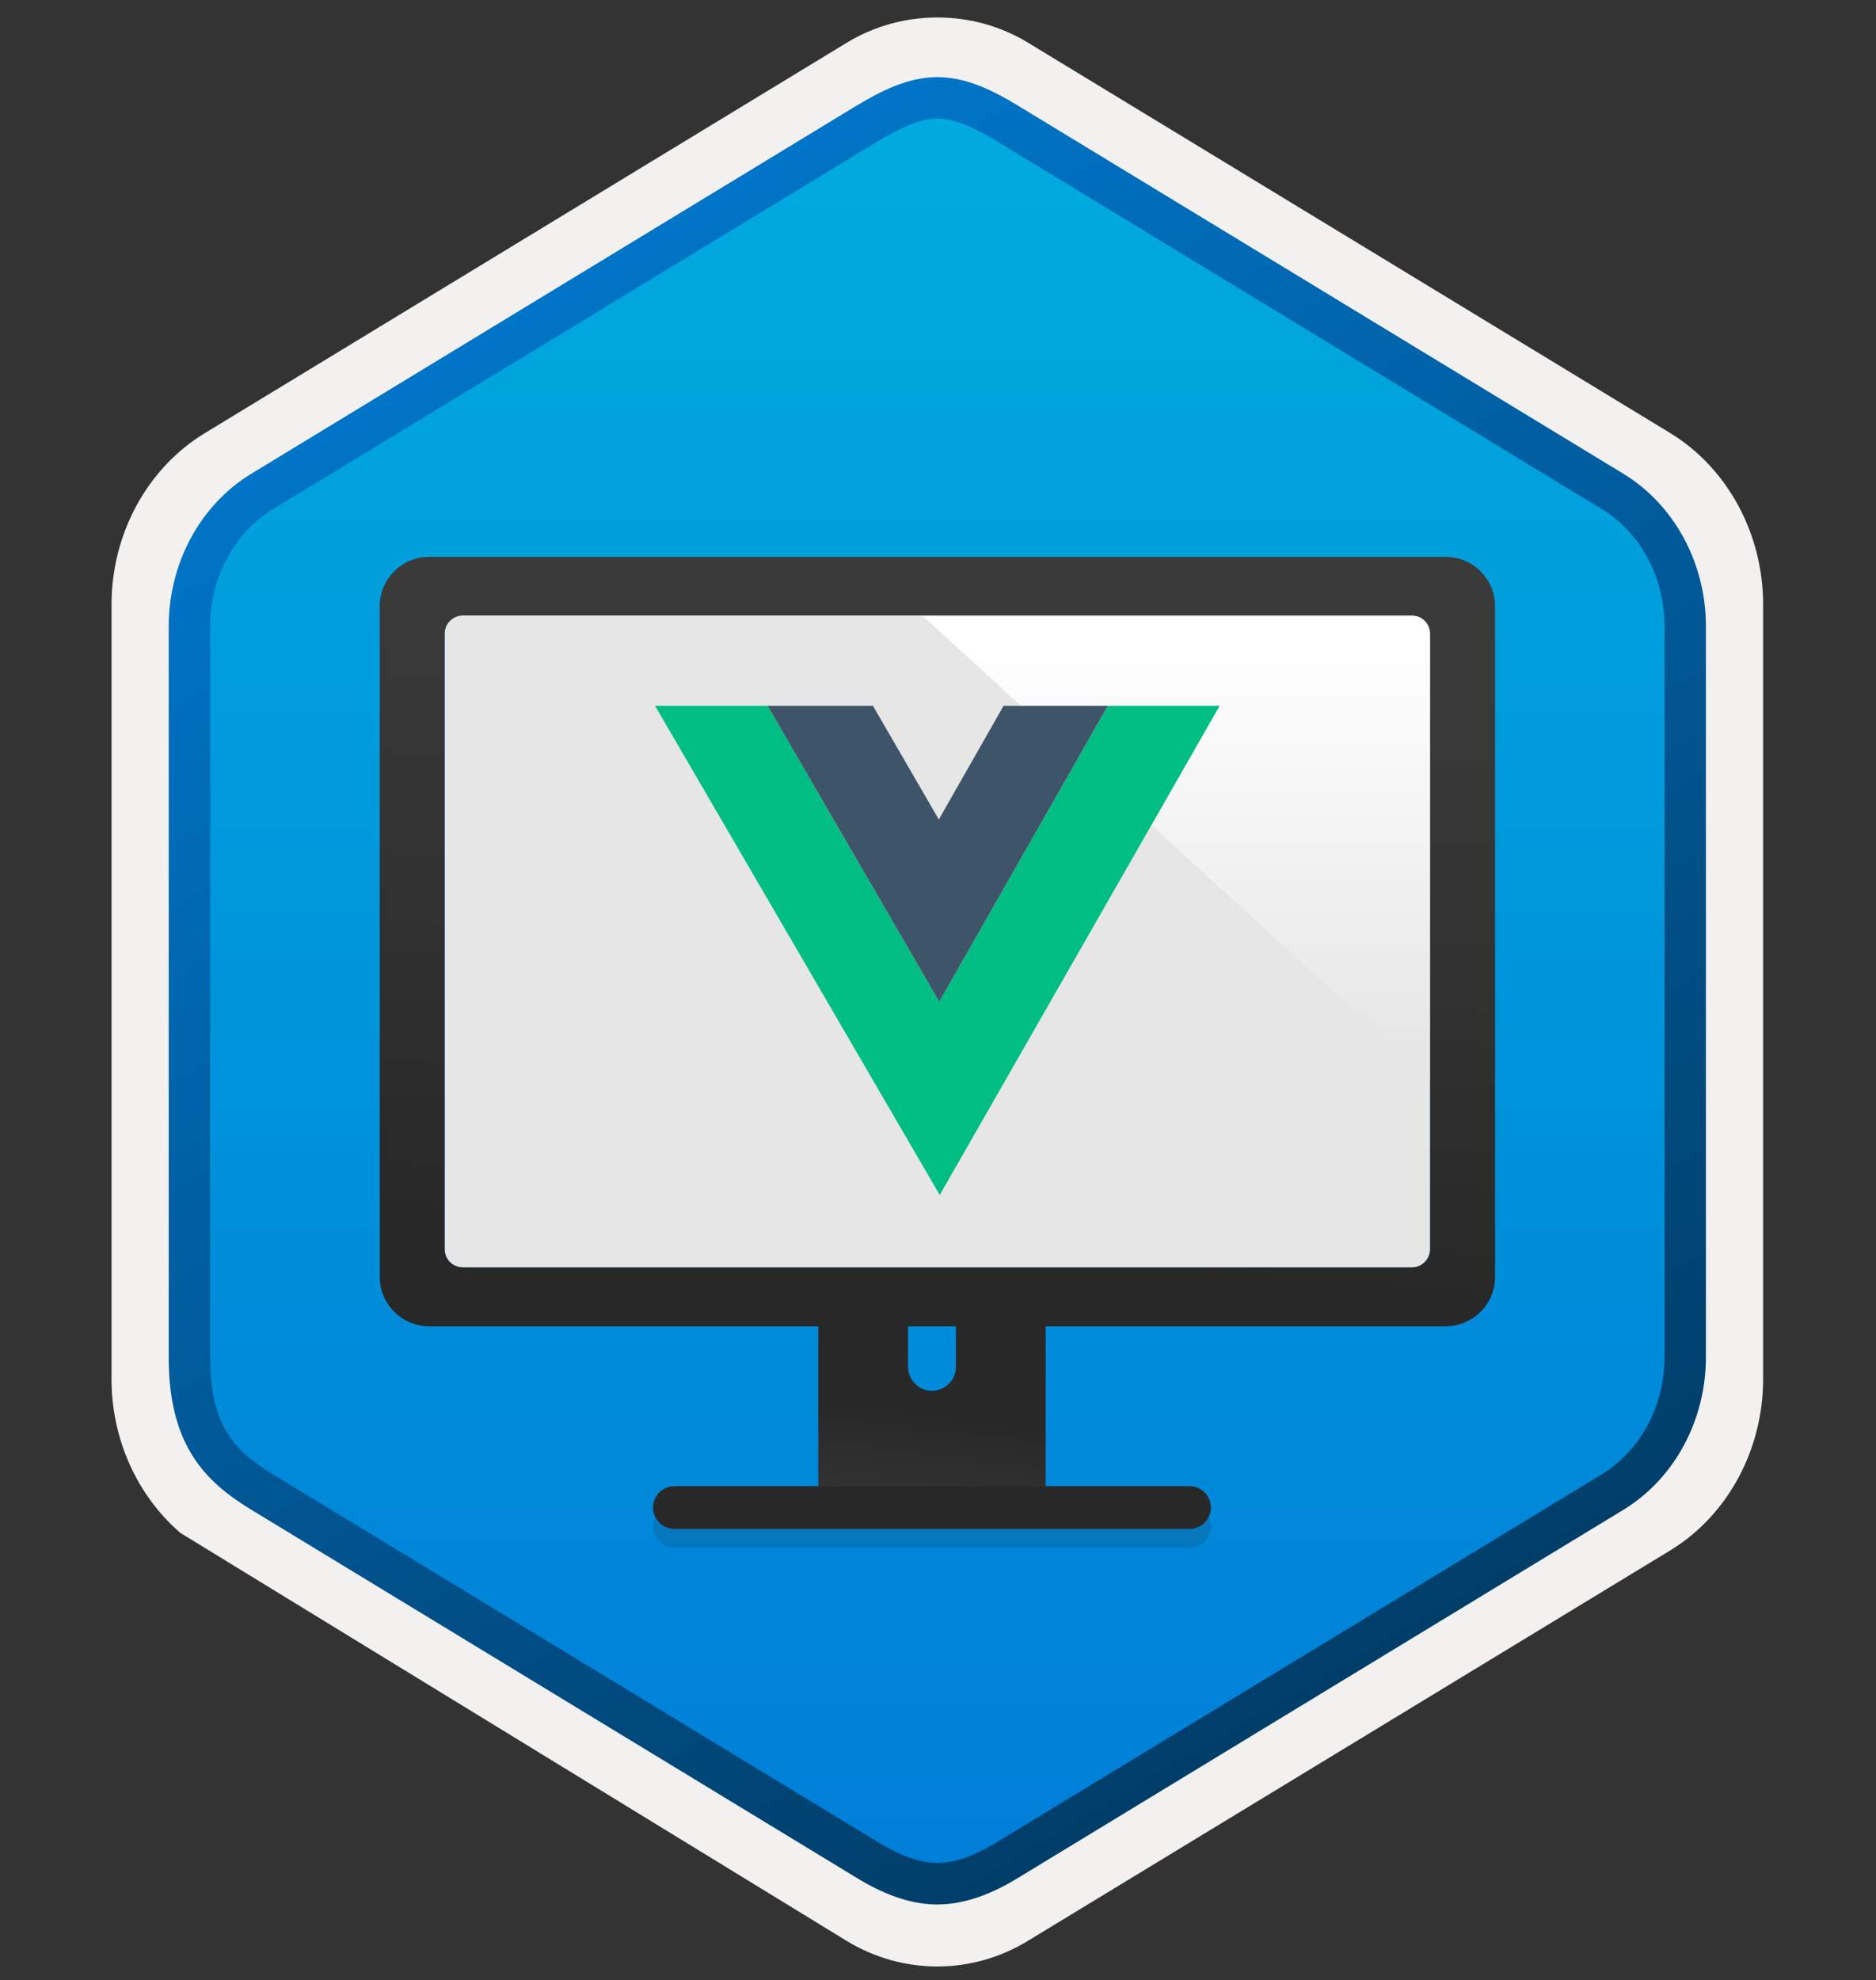
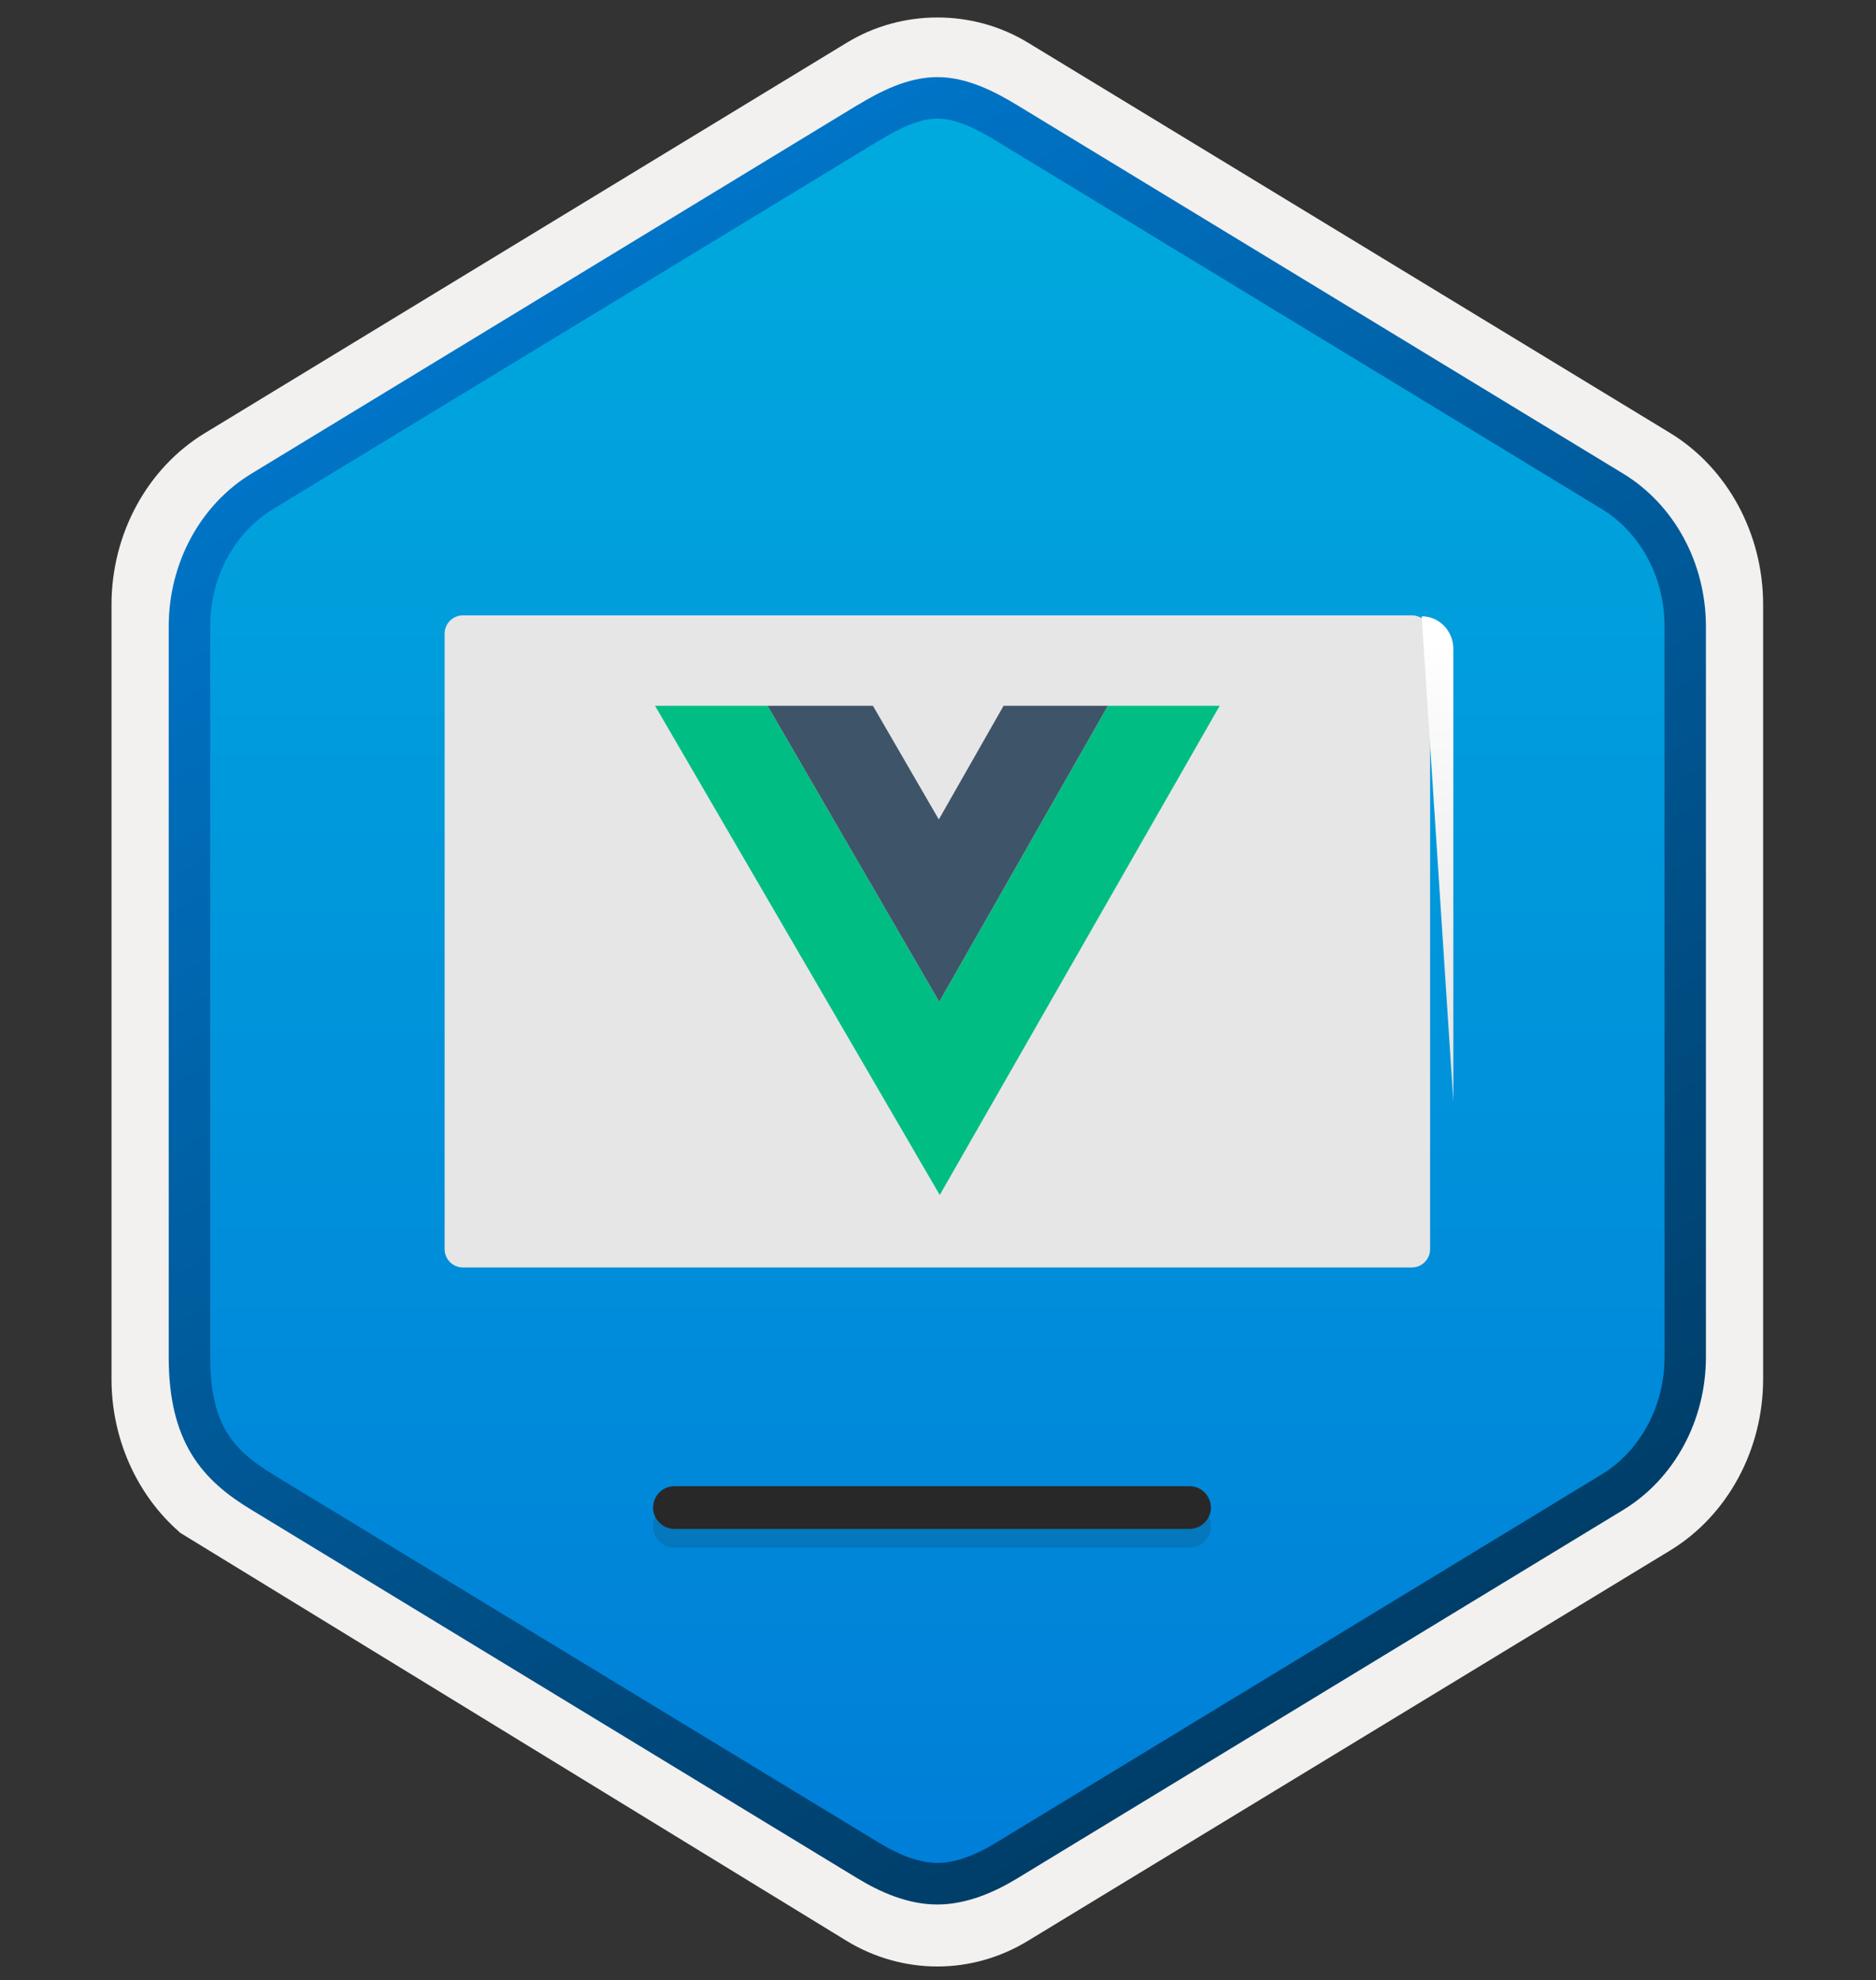
<svg xmlns="http://www.w3.org/2000/svg" width="181" height="191" viewBox="0 0 181 191" fill="none">
  <rect x="0" y="0" width="181" height="191" fill="#333333" stroke="none" />
  <path d="M90.439 189.688C93.499 189.688 96.509 188.838 99.169 187.218L161.139 149.558C166.679 146.188 170.109 139.858 170.109 133.018V58.308C170.109 51.488 166.679 45.148 161.139 41.768L99.169 4.108C93.839 0.868 87.019 0.888 81.719 4.108L19.749 41.788C14.209 45.158 10.759 51.488 10.759 58.328V133.028C10.759 138.788 13.209 144.208 17.309 147.778V147.808L81.719 187.238C84.359 188.838 87.379 189.688 90.439 189.688ZM91.089 8.638C93.039 8.638 95.519 9.848 97.229 10.898L157.989 48.088C161.739 50.368 163.859 56.968 163.859 61.718L163.229 133.018C163.229 137.768 160.029 142.038 156.279 144.318L95.879 180.698C92.449 182.788 89.659 182.788 86.219 180.698L25.009 144.228C21.259 141.948 18.239 137.748 18.239 133.018V59.378C18.239 54.638 20.969 49.748 24.739 47.458L85.319 10.898C87.019 9.858 89.139 8.638 91.089 8.638Z" fill="#F2F1F0" />
  <path fill-rule="evenodd" clip-rule="evenodd" d="M98.339 12.218C95.889 10.718 93.169 9.968 90.439 9.968C87.709 9.968 84.989 10.728 82.539 12.218L26.409 46.548C21.389 49.618 18.279 55.368 18.279 61.618V129.718C18.279 135.948 21.379 141.718 26.409 144.788L82.539 179.118C84.989 180.618 87.709 181.368 90.439 181.368C93.169 181.368 95.889 180.628 98.339 179.118L154.469 144.788C159.489 141.718 162.599 135.948 162.599 129.718V61.618C162.599 55.388 159.499 49.638 154.469 46.548L98.339 12.218Z" fill="url(#paint0_linear)" />
  <path fill-rule="evenodd" clip-rule="evenodd" d="M90.439 11.438C92.119 11.438 94.009 12.308 96.069 13.558L154.539 49.098C158.189 51.318 160.599 55.588 160.599 60.418V130.898C160.599 135.718 158.189 139.998 154.539 142.218L96.079 177.758C94.119 178.948 92.199 179.698 90.449 179.698C88.699 179.698 86.779 178.948 84.819 177.758L26.339 142.228C24.329 140.998 22.879 139.798 21.899 138.188C20.919 136.588 20.279 134.368 20.279 130.908V60.428C20.279 55.598 22.689 51.328 26.339 49.108L84.799 13.568C86.889 12.318 88.749 11.438 90.439 11.438ZM98.149 181.188L156.609 145.648C161.529 142.658 164.589 137.038 164.589 130.908V60.428C164.589 54.298 161.529 48.678 156.609 45.688L98.149 10.148C96.039 8.868 93.329 7.438 90.439 7.438C87.539 7.438 84.829 8.878 82.739 10.138H82.729L24.259 45.688C19.339 48.678 16.279 54.298 16.279 60.428V130.908C16.279 134.868 17.019 137.858 18.479 140.268C19.939 142.668 21.999 144.268 24.259 145.638L82.719 181.178C84.939 182.528 87.609 183.708 90.429 183.708C93.249 183.708 95.929 182.538 98.149 181.188Z" fill="url(#paint1_linear)" />
-   <path d="M92.229 122.898V131.848C92.229 133.118 91.189 134.158 89.919 134.158C88.649 134.158 87.609 133.118 87.609 131.848V122.898H78.949V146.108H100.889V122.898H92.229V122.898Z" fill="url(#paint2_linear)" />
  <path d="M136.219 59.358H44.659C43.699 59.358 42.899 60.138 42.899 61.118V120.498C42.899 121.458 43.679 122.258 44.659 122.258H136.219C137.179 122.258 137.979 121.478 137.979 120.498V61.128C137.979 60.158 137.199 59.358 136.219 59.358Z" fill="#E6E6E6" />
-   <path d="M137.169 59.449H89.069L140.219 106.238V62.489C140.169 60.819 138.839 59.449 137.169 59.449Z" fill="url(#paint3_linear)" />
+   <path d="M137.169 59.449L140.219 106.238V62.489C140.169 60.819 138.839 59.449 137.169 59.449Z" fill="url(#paint3_linear)" />
  <path opacity="0.15" d="M114.769 149.298H65.069C63.939 149.298 63.009 148.368 63.009 147.238C63.009 146.108 63.939 145.178 65.069 145.178H114.769C115.899 145.178 116.829 146.108 116.829 147.238C116.829 148.368 115.899 149.298 114.769 149.298Z" fill="#1F1D20" />
-   <path d="M139.489 53.718H41.389C38.769 53.718 36.639 55.849 36.639 58.468V123.179C36.639 125.779 38.769 127.929 41.389 127.929H139.499C142.099 127.929 144.249 125.799 144.249 123.179V58.468C144.239 55.849 142.109 53.718 139.489 53.718ZM137.979 120.499C137.979 121.479 137.179 122.259 136.219 122.259H44.659C43.679 122.259 42.899 121.459 42.899 120.499V61.129C42.899 60.148 43.699 59.368 44.659 59.368H136.219C137.199 59.368 137.979 60.169 137.979 61.129V120.499Z" fill="url(#paint4_linear)" />
  <path d="M114.769 147.478H65.069C63.939 147.478 63.009 146.548 63.009 145.418C63.009 144.288 63.939 143.358 65.069 143.358H114.769C115.899 143.358 116.829 144.288 116.829 145.418C116.829 146.548 115.899 147.478 114.769 147.478Z" fill="#282828" />
  <path d="M90.619 96.628L74.059 68.078H63.199L90.669 115.268L117.679 68.078H106.889L90.619 96.628Z" fill="#00BE83" />
  <path d="M106.889 68.078H96.829L90.579 79.048L84.219 68.078H74.059L90.619 96.628L106.889 68.078Z" fill="#3E5468" />
  <defs>
    <linearGradient id="paint0_linear" x1="90.439" y1="9.969" x2="90.439" y2="181.368" gradientUnits="userSpaceOnUse">
      <stop stop-color="#00ABDE" />
      <stop offset="1" stop-color="#007ED8" />
    </linearGradient>
    <linearGradient id="paint1_linear" x1="36.559" y1="4.76" x2="203.235" y2="287.09" gradientUnits="userSpaceOnUse">
      <stop stop-color="#007ED8" />
      <stop offset="0.707" stop-color="#002D4C" />
    </linearGradient>
    <linearGradient id="paint2_linear" x1="87.821" y1="152.067" x2="89.685" y2="136.477" gradientUnits="userSpaceOnUse">
      <stop offset="0.062" stop-color="#3A3A3A" />
      <stop offset="1" stop-color="#282828" />
    </linearGradient>
    <linearGradient id="paint3_linear" x1="114.643" y1="106.238" x2="114.643" y2="59.45" gradientUnits="userSpaceOnUse">
      <stop offset="0.099" stop-color="#E6E6E6" />
      <stop offset="0.951" stop-color="white" />
    </linearGradient>
    <linearGradient id="paint4_linear" x1="93.245" y1="57.819" x2="87.83" y2="121.504" gradientUnits="userSpaceOnUse">
      <stop offset="0.062" stop-color="#3A3A3A" />
      <stop offset="1" stop-color="#282828" />
    </linearGradient>
  </defs>
</svg>